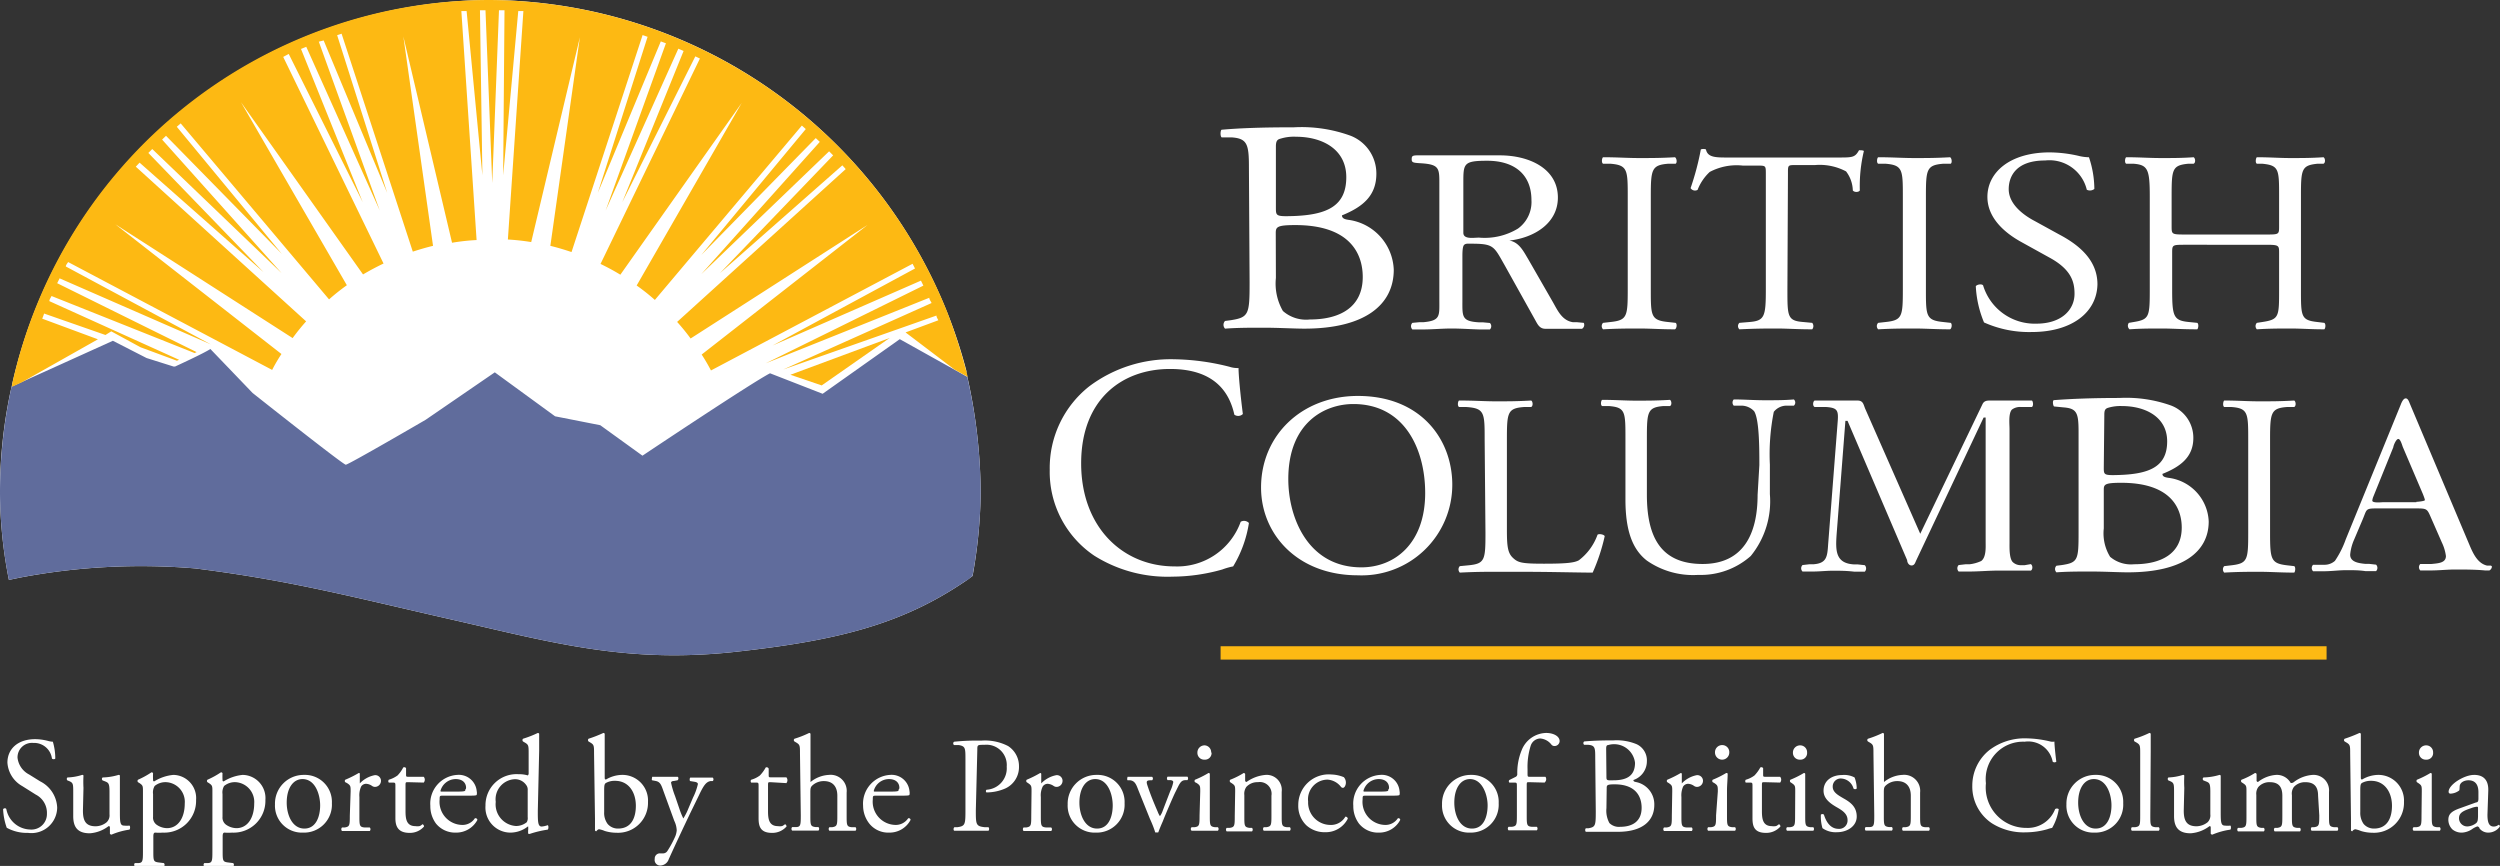
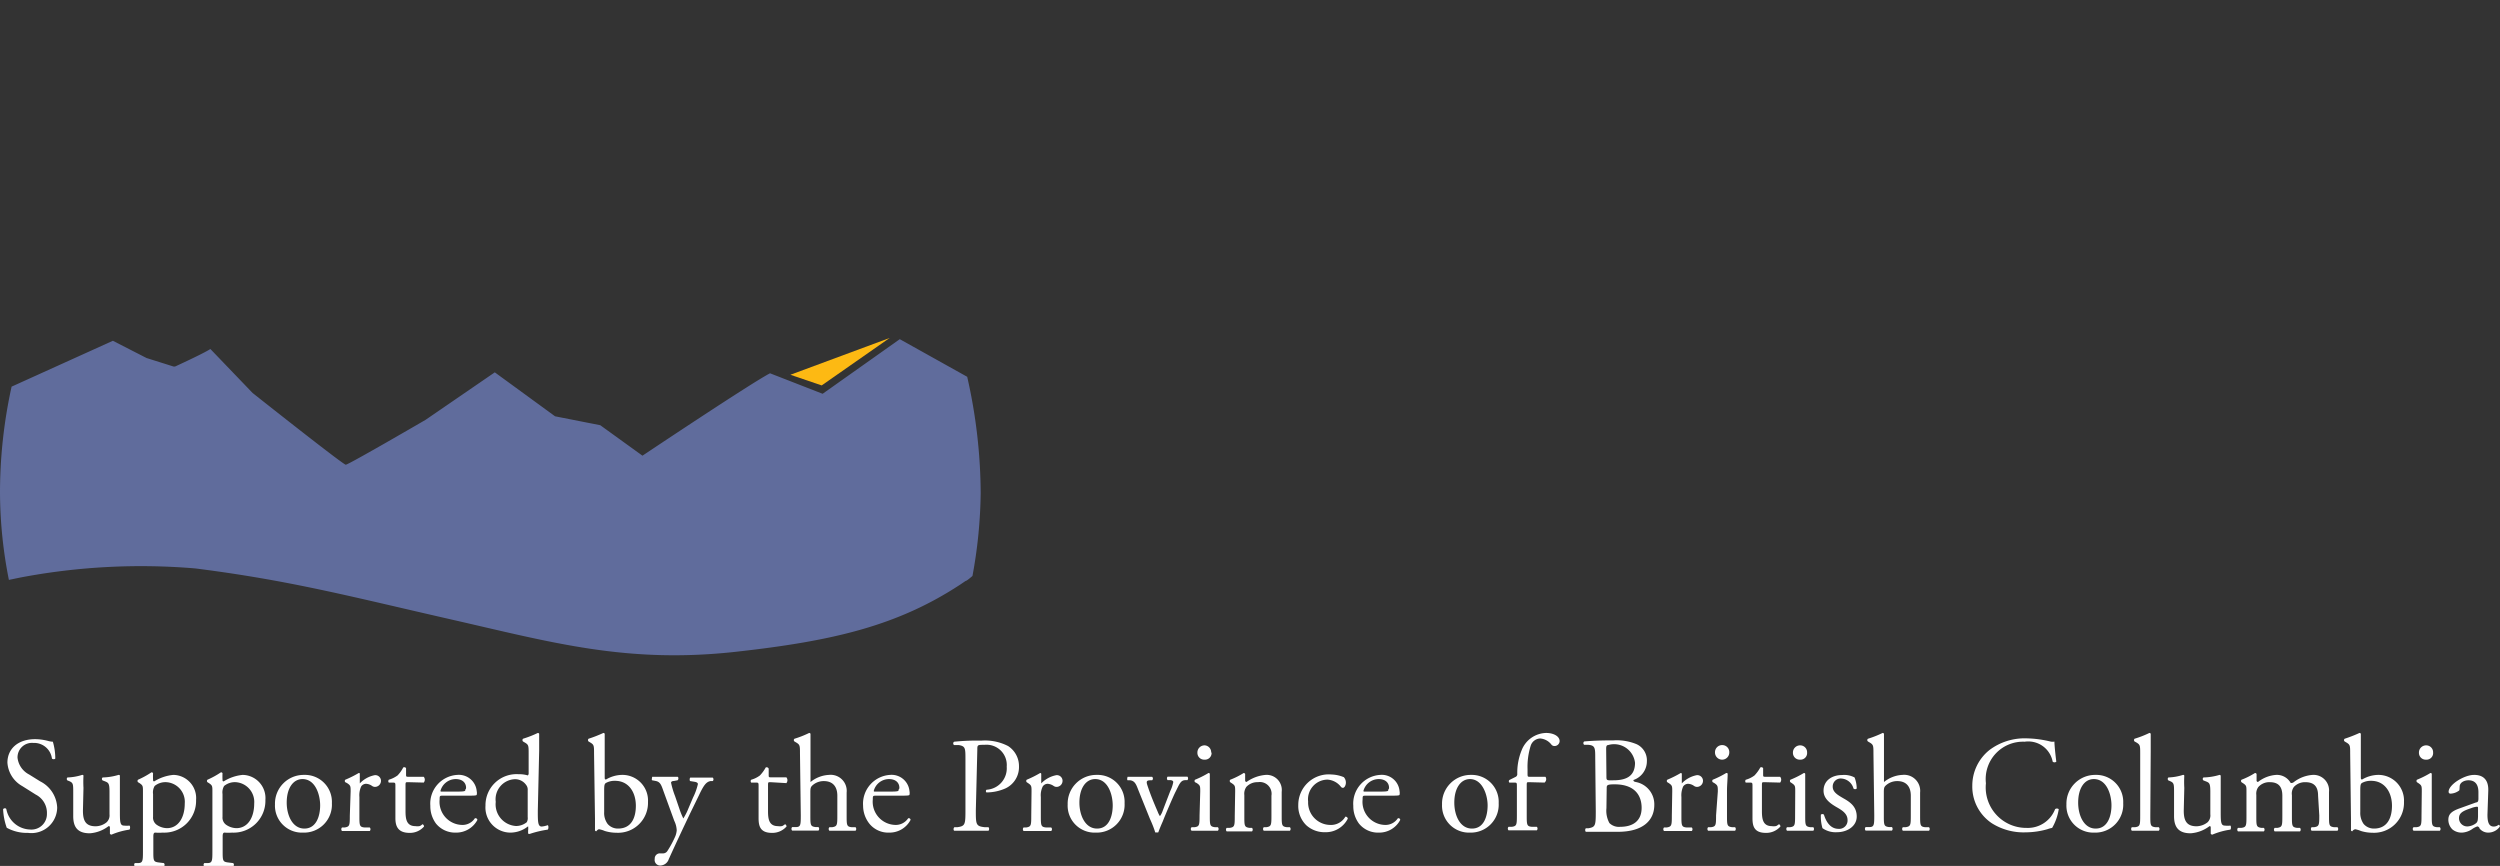
<svg xmlns="http://www.w3.org/2000/svg" viewBox="0 0 185.38 64.21">
  <rect x="0" y="0" width="185.38" height="64.21" fill="#333333" stroke="none" />
  <defs>
    <style>.cls-1{fill:#fdb913}.cls-2{fill:#fff}</style>
  </defs>
  <g id="Layer_2" data-name="Layer 2">
    <g id="Layer_1-2" data-name="Layer 1">
-       <path class="cls-1" d="M90.51 47.92h82.01v.99H90.51z" />
-       <path class="cls-2" d="M92.61 12.39c0-1.67-.12-2.11-1.24-2.2h-.78c-.13-.1-.09-.56 0-.57 1.35-.12 3-.18 5.37-.18a10.59 10.59 0 0 1 4.2.63 3 3 0 0 1 1.9 2.81c0 1.63-1 2.46-2.55 3.09 0 .22.2.29.47.33a3.88 3.88 0 0 1 3.37 3.7c0 2.61-2.15 4.37-6.64 4.37-.73 0-1.95-.07-3-.07s-1.95 0-2.87.07a.41.41 0 0 1 0-.57l.45-.06c1.32-.21 1.37-.45 1.37-2.82Zm2 3c0 .63 0 .67 1.3.63 2.54-.09 3.92-.77 3.92-2.88s-1.83-3-3.72-3a3.34 3.34 0 0 0-1.15.14c-.25.06-.35.18-.35.58Zm0 5.22a4.07 4.07 0 0 0 .52 2.45 2.6 2.6 0 0 0 2 .63c2.22 0 3.92-.9 3.92-3.15 0-1.78-1-3.85-5-3.85-1.35 0-1.45.14-1.45.59ZM120.7 14.6c0-2 0-2.36-1.3-2.46h-.53c-.13-.07-.09-.42 0-.48 1.07 0 1.79.06 2.69.06s1.58 0 2.64-.06c.13.06.18.41.05.48h-.54c-1.25.1-1.3.42-1.3 2.46v6.84c0 2 0 2.31 1.3 2.44l.54.06c.13.08.08.42-.05.48-1.06 0-1.79-.06-2.64-.06s-1.62 0-2.69.06a.34.34 0 0 1 0-.48l.53-.06c1.26-.13 1.3-.4 1.3-2.44ZM132.54 21.48c0 2 0 2.31 1.2 2.4l.64.06a.38.38 0 0 1 0 .48c-1.14 0-1.82-.06-2.62-.06s-1.5 0-2.78.06a.33.33 0 0 1 0-.48l.72-.06c1.14-.09 1.24-.38 1.24-2.4v-8.59c0-.6 0-.61-.6-.61h-1.1a4.25 4.25 0 0 0-2.46.47 3.57 3.57 0 0 0-.9 1.33.39.39 0 0 1-.52-.13 19.8 19.8 0 0 0 .76-2.87.55.55 0 0 1 .38 0c.12.62.78.6 1.7.6h8.09c1.08 0 1.26 0 1.56-.54.1 0 .32 0 .36.06a11.18 11.18 0 0 0-.3 2.92c-.08.15-.42.15-.52 0a2.43 2.43 0 0 0-.5-1.41 4.17 4.17 0 0 0-2.31-.47h-1.42c-.6 0-.58 0-.58.65ZM141.1 14.6c0-2 0-2.36-1.3-2.46h-.53c-.13-.07-.09-.42 0-.48 1.07 0 1.79.06 2.69.06s1.58 0 2.64-.06c.13.06.17.41.05.48h-.54c-1.26.1-1.3.42-1.3 2.46v6.84c0 2 0 2.31 1.3 2.44l.54.06c.12.08.08.42-.05.48-1.06 0-1.79-.06-2.64-.06s-1.62 0-2.69.06a.34.34 0 0 1 0-.48l.53-.06c1.26-.13 1.3-.4 1.3-2.44ZM150.66 24.62a8.15 8.15 0 0 1-3.54-.71 7.93 7.93 0 0 1-.61-2.69c.11-.14.45-.18.54-.06A4 4 0 0 0 151 24c1.9 0 2.83-1.06 2.83-2.21 0-.84-.2-1.79-1.86-2.69l-2.15-1.19c-1.14-.64-2.45-1.73-2.45-3.31 0-1.82 1.67-3.3 4.62-3.3a9.84 9.84 0 0 1 2.11.25 3.35 3.35 0 0 0 .8.11 7.43 7.43 0 0 1 .4 2.35.52.52 0 0 1-.56.06 2.85 2.85 0 0 0-3.09-2.17c-2.22 0-2.7 1.24-2.7 2.13 0 1.11 1.09 1.92 1.93 2.36l1.82 1c1.42.75 2.83 1.87 2.83 3.69-.04 2.1-1.92 3.54-4.87 3.54ZM162.07 18.15c-1 0-1 0-1 .62v2.71c0 2 .1 2.29 1.26 2.4l.6.06c.13.08.08.42 0 .48-1.12 0-1.82-.06-2.63-.06s-1.59 0-2.39.06a.35.35 0 0 1-.05-.48l.35-.06c1.16-.19 1.2-.38 1.2-2.4v-6.92c0-2-.14-2.34-1.22-2.42h-.53c-.13-.07-.09-.42 0-.48 1 0 1.71.06 2.6.06s1.51 0 2.4-.06c.13.06.17.41 0 .48h-.39c-1.2.12-1.24.4-1.24 2.42v2.21c0 .6 0 .62 1 .62H168c1 0 1 0 1-.62v-2.21c0-2 0-2.3-1.26-2.42h-.39c-.13-.07-.08-.42 0-.48 1 0 1.65.06 2.5.06s1.51 0 2.44-.06c.13.06.17.41 0 .48h-.43c-1.2.12-1.24.4-1.24 2.42v6.92c0 2 0 2.27 1.24 2.4l.49.06c.13.08.09.42 0 .48-1 0-1.69-.06-2.5-.06s-1.59 0-2.5.06a.35.35 0 0 1 0-.48l.39-.06c1.26-.19 1.26-.38 1.26-2.4v-2.71c0-.58 0-.62-1-.62ZM80.78 28.64a10.06 10.06 0 0 1 6.28-2 17.51 17.51 0 0 1 4.12.56 1.85 1.85 0 0 0 .66.09c0 .53.14 2 .32 3.41a.49.49 0 0 1-.63.05c-.35-1.58-1.39-3.39-4.77-3.39-3.56 0-6.59 2.25-6.59 7S83.27 42 87.09 42A5 5 0 0 0 92 38.69a.5.5 0 0 1 .61.09A8.79 8.79 0 0 1 91.44 42a5.07 5.07 0 0 0-.81.23 13.69 13.69 0 0 1-3.68.53 10.2 10.2 0 0 1-5.8-1.55 7.49 7.49 0 0 1-3.31-6.38 7.71 7.71 0 0 1 2.94-6.19ZM93.51 36.15c0-3.85 3-6.79 7.18-6.79 4.66 0 7 3.21 7 6.59a6.72 6.72 0 0 1-7 6.71c-4.48 0-7.18-3.05-7.18-6.51Zm12.17.4c0-3.17-1.48-6.59-5.33-6.59-2.1 0-4.82 1.36-4.82 5.57 0 2.84 1.45 6.54 5.42 6.54 2.43 0 4.73-1.73 4.73-5.52ZM130.46 34.49c0-1.19 0-3.4-.39-4a1.3 1.3 0 0 0-1-.41h-.51a.34.34 0 0 1 0-.46c.78 0 1.53.06 2.32.06s1.41 0 2.14-.06a.31.31 0 0 1 0 .46h-.49a1.21 1.21 0 0 0-1 .46 16 16 0 0 0-.29 3.92v2.18a6.42 6.42 0 0 1-1.42 4.59 5.58 5.58 0 0 1-3.89 1.4 6 6 0 0 1-3.81-1.06c-1.08-.84-1.59-2.24-1.59-4.53v-4.51c0-2 0-2.32-1.22-2.42h-.51c-.13-.07-.09-.4 0-.46 1 0 1.71.06 2.52.06s1.51 0 2.51-.06c.12.06.16.39 0 .46h-.49c-1.18.1-1.22.43-1.22 2.42v4.15c0 3.1 1 5.14 4.13 5.14 3 0 4.08-2.2 4.08-5.12ZM154.13 32.09c0-1.43-.09-1.8-1.1-1.88l-.72-.07c-.08-.07-.13-.46 0-.47 1.22-.09 2.75-.16 4.84-.16a9.9 9.9 0 0 1 3.78.54 2.55 2.55 0 0 1 1.71 2.43c0 1.4-.94 2.12-2.29 2.66 0 .2.18.25.43.29a3.4 3.4 0 0 1 3 3.24c0 2.25-1.93 3.77-6 3.77-.65 0-1.75-.06-2.7-.06s-1.75 0-2.59.06a.34.34 0 0 1 0-.49l.4-.05c1.2-.18 1.24-.39 1.24-2.43Zm1.87 2.58c0 .55 0 .59 1.17.55 2.29-.08 3.53-.66 3.53-2.49s-1.64-2.62-3.35-2.62a3.13 3.13 0 0 0-1 .12c-.22.06-.31.16-.31.5Zm0 4.51a3.32 3.32 0 0 0 .47 2.11 2.39 2.39 0 0 0 1.78.55c2 0 3.53-.78 3.53-2.72 0-1.53-.9-3.32-4.48-3.32-1.21 0-1.3.12-1.3.5ZM117.44 23.94l-.53-.05h-.29c-.78-.13-1.1-.83-1.46-1.47l-1.85-3.22c-.32-.53-.66-1.25-1.39-1.36 1.89-.22 3.6-1.31 3.6-3.19 0-2.16-2.14-3.13-4.3-3.13h-6.13c-.4 0-.41.09-.41.31s.14.24.57.27c1.54.08 1.48.37 1.48 1.69v8.42c0 1.21.1 1.56-1.16 1.68h-.3l-.54.05a.35.35 0 0 0 0 .49h.79c.7 0 1.4-.07 2.1-.07s1.38.05 2.07.07h.79a.34.34 0 0 0 0-.48l-.54-.05h-.3c-1.28-.08-1.2-.44-1.2-1.68V19c0-.19 0-.68.11-.82s.32-.11.5-.11c1.73 0 1.71.17 2.53 1.61l2.23 4c.18.31.32.7.78.7H117.31a.34.34 0 0 0 .13-.44Zm-7.77-6.32c-.39 0-1.16.15-1.16-.36v-3.69c0-1.44 0-1.65 1.77-1.65 2 0 3.28 1 3.28 2.92a2.43 2.43 0 0 1-1 2.11 4.76 4.76 0 0 1-2.89.67ZM110.09 32.6c0-2 0-2.33-1.38-2.42h-.52c-.13-.08-.09-.42 0-.48 1.18 0 1.9.06 2.75.06s1.54 0 2.6-.06c.12.06.16.4 0 .48h-.51c-1.25.09-1.29.4-1.29 2.42v6.69c0 1.21.06 1.71.44 2.07s.64.44 2.31.44 2.24-.07 2.58-.25a4.11 4.11 0 0 0 1.39-1.9c.13-.1.53 0 .53.12a14.16 14.16 0 0 1-.89 2.69c-1.07 0-3.08-.06-5.26-.06H111c-.89 0-1.57 0-2.75.06a.34.34 0 0 1 0-.48l.63-.06c1.23-.12 1.27-.39 1.27-2.4ZM166.71 32.64c0-2 0-2.37-1.26-2.46h-.52c-.13-.08-.08-.42 0-.48 1 0 1.74.06 2.61.06s1.54 0 2.58-.06c.12.06.16.4 0 .48h-.52c-1.22.09-1.27.42-1.27 2.46v6.84c0 2 .05 2.3 1.27 2.44l.52.06c.12.07.08.42 0 .48-1 0-1.75-.06-2.58-.06s-1.57 0-2.61.06a.35.35 0 0 1 0-.48l.52-.06c1.22-.14 1.26-.4 1.26-2.44ZM150.13 41.91h-.31a.86.86 0 0 1-.57-.23c-.27-.28-.24-1.1-.24-1.42v-8.44c0-.37-.09-1.17.18-1.45a1 1 0 0 1 .66-.19H150.67c.13-.08.09-.42 0-.48h-3.06c-.24 0-.47 0-.6.26l-4.62 9.62-4.09-9.29c-.13-.33-.15-.59-.58-.59h-3.16c-.13.06-.17.4 0 .48H135.4c.88.06.94.26.86 1.19l-.7 9c-.06.91-.11 1.39-1.06 1.47h-.31l-.53.06a.34.34 0 0 0 0 .48h.78c.48 0 1-.06 1.47-.06s1 0 1.58.07h.79a.35.35 0 0 0 0-.48l-.54-.06h-.29c-1.37-.09-1.34-1.06-1.26-2.24l.65-8.4h.16l4.42 10.33c0 .15.11.39.33.39s.27-.22.34-.37l5-10.6h.15v9.24c0 .36.05 1.12-.33 1.4a2.79 2.79 0 0 1-.85.24h-.29l-.53.06a.34.34 0 0 0 0 .48h.78c.72 0 1.46-.07 2.19-.07h2.38c.13-.05.17-.36 0-.48ZM184.78 42l-.07-.06h-.29c-.83-.19-1.15-1.19-1.46-1.9l-4.27-10.12c-.05-.12-.13-.38-.3-.38s-.3.28-.36.44L173.94 40a7 7 0 0 1-.8 1.59 1.16 1.16 0 0 1-.78.29H171.52a.34.34 0 0 0 0 .48h.79c.56 0 1.12-.08 1.68-.08s.94 0 1.41.07h.79a.34.34 0 0 0 0-.48l-.53-.06h-.29c-.49-.05-1.1-.14-1.1-.68a3.5 3.5 0 0 1 .29-1.11l.64-1.51c.31-.73.19-.81 1-.81h2.88c1 0 .87 0 1.32 1l.67 1.53a3.32 3.32 0 0 1 .3 1c0 .51-.55.54-1.07.59H179.47a.34.34 0 0 0 0 .48h.79c.6 0 1.21-.07 1.79-.07.74 0 1.48 0 2.22.07h.32a.34.34 0 0 0 .19-.3Zm-5.6-4.76h-2.49c-.09 0-.78.08-.78-.12a1.14 1.14 0 0 1 .06-.25l1.5-3.71c0-.1.2-.61.37-.61s.3.53.34.61l1.48 3.47s.15.37.15.45-.5.13-.63.13ZM71.68 27.57A36.79 36.79 0 0 0 36.46 0 36.48 36.48 0 0 0 .88 28.58 35.25 35.25 0 0 0 0 36.46 33.58 33.58 0 0 0 .66 43l.82-.17a47.91 47.91 0 0 1 13-.68c7.1.9 11.54 2.09 19 3.79s13 3.29 21.1 2.39c7.08-.79 11.93-1.89 16.65-5l.38-.25.51-.37a36.74 36.74 0 0 0 .6-6.16 40.11 40.11 0 0 0-1.08-9" />
      <path d="M.86 28.67A36.62 36.62 0 0 0 0 36.46 33.58 33.58 0 0 0 .66 43l.82-.17a47.91 47.91 0 0 1 13-.68c7.1.9 11.54 2.09 19 3.79s13 3.29 21.1 2.39c7.09-.79 11.93-1.89 16.65-5l.37-.25c.09 0 .41-.29.51-.37a35.73 35.73 0 0 0 .61-6.16 39.6 39.6 0 0 0-1-8.61l-5-2.79L61 29.2l-3.9-1.52c-1.32.67-9.46 6.11-9.46 6.11l-3.13-2.26-3.35-.66-4.47-3.26-5.13 3.52s-5.72 3.33-5.92 3.33-6.91-5.32-6.91-5.32l-3.13-3.26c-.52.34-2.62 1.3-2.62 1.3h-.11l-2-.63-2.5-1.28Z" style="fill:#606c9c" />
      <path class="cls-1" d="m65.97 25.06-7.36 2.73 2.32.79 5.04-3.52z" />
-       <path class="cls-1" d="m7.26 25.16-4.13-1.53c.05-.12.1-.25.14-.38l4.55 1.59.43-.27 2.17 1.18 2.7 1 .16-.07-9.62-4.35c0-.13.11-.26.16-.38l10.61 4.23.15-.07L4.24 21l.18-.36 11.22 4.9-10.76-5.78c0-.11.11-.22.17-.33l15.13 8a12.55 12.55 0 0 1 .69-1.18L8.55 16.63l13.15 8.44a15.27 15.27 0 0 1 1-1.24L10.07 12.36l.28-.3 9.19 8.12L11 11.34l.29-.29 9.59 9.2-8.86-9.9.29-.28 8.59 8.76-7.79-9.43.29-.25 11 13.05q.63-.56 1.32-1.05L17.87 7.58l9.05 12.77c.49-.29 1-.56 1.52-.81L21 4.22l.41-.22 5.49 11-4.58-11.37.39-.16 5.45 12.14-4.52-12.52L24 3l4.71 11.3L25 2.61l.33-.11 5.28 16.16c.49-.16 1-.31 1.5-.43l-2.2-15.52L33.52 18a15.58 15.58 0 0 1 1.82-.2L34.21.82h.39L35.77 13 35.59.76H36l.5 12.81L37 .76h.41L37.31 13 38.43.82h.38l-1.15 16.94a16.64 16.64 0 0 1 1.73.19L43 2.76l-2.19 15.47c.54.13 1.06.29 1.57.46L47.65 2.6l.37.13-3.69 11.57L49 3.07l.38.14-4.47 12.4 5.39-12 .39.17L46.14 15l5.42-10.82.34.16-7.37 15.23c.51.25 1 .51 1.47.8l9-12.74-7.79 13.54a15.46 15.46 0 0 1 1.35 1.07l10.9-12.93.29.26L52 18.91l8.49-8.67.3.28L52 20.33l9.48-9.11.3.3-8.4 8.74 9.08-8c.08.09.17.18.25.28l-12.5 11.33a15.12 15.12 0 0 1 1 1.23l13.12-8.42-12.3 9.61c.25.38.48.78.69 1.18l14.95-7.91.18.35-10.56 5.71 11-4.81.18.37-11.69 5.76 12.13-4.86c0 .13.11.26.17.39l-11 4.93 11.36-4c0 .12.09.24.14.35l-2.43.9 3.61 2.74 1 .56a41.72 41.72 0 0 0-1.53-4.83A36.83 36.83 0 0 0 36.34 0 36.29 36.29 0 0 0 .9 28.48a1 1 0 0 0 0 .2l.71-.33Z" />
      <path class="cls-2" d="M2.08 61.76a3.08 3.08 0 0 1-1.58-.38A4.69 4.69 0 0 1 .23 60c.05-.07.2-.1.24 0a1.85 1.85 0 0 0 1.75 1.51 1.15 1.15 0 0 0 1.26-1.17 1.52 1.52 0 0 0-.83-1.42l-1-.63a2.15 2.15 0 0 1-1.1-1.74c0-1 .75-1.74 2.07-1.74a3.88 3.88 0 0 1 .94.13 1.48 1.48 0 0 0 .36.06 4.47 4.47 0 0 1 .18 1.24c0 .06-.2.09-.25 0a1.33 1.33 0 0 0-1.38-1.15 1.07 1.07 0 0 0-1.17 1.1 1.6 1.6 0 0 0 .86 1.24l.82.51a2.28 2.28 0 0 1 1.26 1.94 1.91 1.91 0 0 1-2.16 1.88ZM6.15 60.11c0 .7.17 1.16.94 1.16a1.31 1.31 0 0 0 .82-.3.71.71 0 0 0 .21-.59v-1.66c0-.66-.08-.68-.38-.8l-.13-.05a.14.14 0 0 1 0-.22 4.4 4.4 0 0 0 1.18-.19c.06 0 .09 0 .1.07v2.59c0 .8 0 1.1.31 1.1a1.89 1.89 0 0 0 .39 0c.07 0 .08.26 0 .3a5.27 5.27 0 0 0-1.32.37.14.14 0 0 1-.12-.07v-.42c0-.09 0-.14-.1-.14a2.57 2.57 0 0 1-1.39.53c-.9 0-1.23-.45-1.23-1.27v-1.74c0-.64 0-.73-.3-.86L5 57.87a.15.15 0 0 1 0-.22 3.92 3.92 0 0 0 1.09-.19c.06 0 .09 0 .1.07a8 8 0 0 0 0 .89ZM10.6 58.69c0-.4 0-.45-.27-.63l-.1-.06a.14.14 0 0 1 0-.18 6.28 6.28 0 0 0 1-.55.11.11 0 0 1 .12.07 4.7 4.7 0 0 0 0 .47c0 .07 0 .13.09.13a3.21 3.21 0 0 1 1.42-.48 1.72 1.72 0 0 1 1.68 1.86 2.36 2.36 0 0 1-2.47 2.42 3.94 3.94 0 0 1-.56 0c-.09 0-.14.07-.14.28v1.07c0 .72 0 .81.38.86l.4.05a.17.17 0 0 1 0 .25H10.01A.17.17 0 0 1 10 64h.21c.38 0 .39-.15.39-.88Zm.75 1.88a.65.65 0 0 0 .3.61 1.39 1.39 0 0 0 .73.23c.83 0 1.32-.77 1.32-1.83A1.46 1.46 0 0 0 12.33 58a1.26 1.26 0 0 0-.86.28.92.92 0 0 0-.12.6ZM15.75 58.69c0-.4 0-.45-.27-.63l-.1-.06a.14.14 0 0 1 0-.18 6.28 6.28 0 0 0 1-.55.11.11 0 0 1 .12.07 4.7 4.7 0 0 0 0 .47c0 .07 0 .13.09.13a3.21 3.21 0 0 1 1.41-.48 1.72 1.72 0 0 1 1.68 1.86 2.36 2.36 0 0 1-2.47 2.42 3.94 3.94 0 0 1-.56 0c-.09 0-.14.07-.14.28v1.07c0 .72 0 .81.38.86l.4.05a.17.17 0 0 1 0 .25H15.15a.17.17 0 0 1 0-.25h.21c.38 0 .39-.15.39-.88Zm.75 1.88a.65.65 0 0 0 .3.61 1.39 1.39 0 0 0 .73.23c.83 0 1.32-.77 1.32-1.83A1.47 1.47 0 0 0 17.48 58a1.26 1.26 0 0 0-.86.28.92.92 0 0 0-.12.6ZM24.61 59.56a2.07 2.07 0 0 1-2.14 2.18 2 2 0 0 1-2.08-2.09 2.13 2.13 0 0 1 2.16-2.19 2 2 0 0 1 2.06 2.1Zm-2.18-1.79c-.67 0-1.17.64-1.17 1.75 0 .92.42 1.92 1.31 1.92s1.17-.94 1.17-1.72-.35-1.95-1.31-1.95ZM26 58.69c0-.4 0-.45-.28-.63L25.6 58a.14.14 0 0 1 0-.18 8.06 8.06 0 0 0 1-.5c.05 0 .08 0 .08.07v.7a2.07 2.07 0 0 1 1.11-.61.42.42 0 0 1 .46.41.45.45 0 0 1-.44.46.38.38 0 0 1-.22-.07.82.82 0 0 0-.45-.16.44.44 0 0 0-.36.2 1.59 1.59 0 0 0-.13.78v1.38c0 .73 0 .85.4.88h.37a.19.19 0 0 1 0 .26h-2.06a.19.19 0 0 1 0-.26h.19c.38-.06.39-.15.39-.88ZM30.26 58c-.18 0-.19 0-.19.24v1.9c0 .59.07 1.12.74 1.12a.82.82 0 0 0 .28 0c.09 0 .22-.14.25-.14s.12.11.1.17a1.38 1.38 0 0 1-1.06.47c-.87 0-1.06-.49-1.06-1.09v-2.35c0-.27 0-.29-.21-.29h-.28a.17.17 0 0 1 0-.21 2.16 2.16 0 0 0 .65-.32 2.48 2.48 0 0 0 .42-.59.16.16 0 0 1 .21.05v.45c0 .18 0 .19.19.19h1.12a.33.33 0 0 1 0 .43ZM32.87 59c-.26 0-.27 0-.27.28a1.71 1.71 0 0 0 1.68 1.89 1.09 1.09 0 0 0 .93-.49.14.14 0 0 1 .19.12 1.78 1.78 0 0 1-1.6.94 1.83 1.83 0 0 1-1.47-.67 2.16 2.16 0 0 1-.42-1.32 2.13 2.13 0 0 1 2-2.29 1.33 1.33 0 0 1 1.44 1.21.57.57 0 0 1 0 .26c0 .06-.17.07-.59.07Zm.63-.3c.75 0 1 0 1-.1s.06-.06.06-.19c0-.29-.19-.64-.78-.64a1.18 1.18 0 0 0-1.12.88s0 .05.07.05ZM39.88 60.12c0 .8 0 1.17.29 1.17a1.79 1.79 0 0 0 .44-.1c.07 0 .08.28 0 .33a7.55 7.55 0 0 0-1.34.32c-.06 0-.11 0-.11-.08v-.17a1.2 1.2 0 0 0 0-.32 2.11 2.11 0 0 1-1.28.47 1.86 1.86 0 0 1-1.88-2 2.3 2.3 0 0 1 2.46-2.33 2.18 2.18 0 0 1 .68.09s.06-.06.06-.14v-1.48c0-.6 0-.66-.32-.84l-.1-.06a.15.15 0 0 1 0-.2 7.85 7.85 0 0 0 1.1-.43.11.11 0 0 1 .1.06v1.26Zm-.75-1.52a.56.56 0 0 0-.12-.4 1 1 0 0 0-.85-.42 1.49 1.49 0 0 0-1.4 1.68 1.61 1.61 0 0 0 1.51 1.79 1.28 1.28 0 0 0 .79-.28.62.62 0 0 0 .07-.38ZM44.05 55.88c0-.6 0-.66-.31-.84l-.1-.06a.15.15 0 0 1 0-.2 9.6 9.6 0 0 0 1.1-.43.11.11 0 0 1 .1.06v3.17c0 .18 0 .22.1.22a2.39 2.39 0 0 1 1.17-.34 1.9 1.9 0 0 1 1.94 2 2.22 2.22 0 0 1-2.33 2.29 3 3 0 0 1-.87-.13 2.13 2.13 0 0 0-.42-.13c-.08 0-.16.08-.21.15a.11.11 0 0 1-.1-.06v-.86Zm.75 4.34a1.36 1.36 0 0 0 .26.88 1 1 0 0 0 .77.34c1 0 1.32-.82 1.32-1.69 0-1-.53-1.85-1.54-1.85a1.31 1.31 0 0 0-.68.16c-.11.07-.13.18-.13.58ZM48.55 63.69a.38.38 0 0 1 .41-.41h.19a.38.38 0 0 0 .34-.18 7.42 7.42 0 0 0 .59-1.1 1.51 1.51 0 0 0 .1-.43 1.77 1.77 0 0 0-.18-.7l-.79-2.17c-.17-.48-.24-.72-.59-.79l-.26-.05c-.06 0 0-.23 0-.26h1.88c.08 0 .09.21 0 .26l-.26.05c-.14 0-.22.06-.22.13a6.39 6.39 0 0 0 .3 1l.32.94a5.6 5.6 0 0 0 .29.71 4.31 4.31 0 0 0 .38-.75l.34-.8a4.36 4.36 0 0 0 .36-1c0-.07-.06-.14-.25-.17l-.31-.05c-.07 0-.06-.23 0-.26H52.85a.18.18 0 0 1 0 .26h-.17c-.33.06-.52.35-.86 1.07l-.57 1.17c-.33.68-1.16 2.44-1.66 3.55a.68.68 0 0 1-.65.47.41.41 0 0 1-.39-.49ZM57.13 58c-.17 0-.18 0-.18.24v1.9c0 .59.07 1.12.74 1.12a.76.76 0 0 0 .27 0c.09 0 .23-.14.26-.14s.12.11.1.17a1.4 1.4 0 0 1-1.07.47c-.87 0-1-.49-1-1.09v-2.35c0-.27 0-.29-.21-.29h-.34a.17.17 0 0 1 0-.21 1.93 1.93 0 0 0 .65-.32 2.81 2.81 0 0 0 .43-.59.16.16 0 0 1 .22.09v.45c0 .18 0 .19.18.19h1.13a.33.33 0 0 1 0 .43ZM59.32 55.88c0-.6 0-.66-.31-.84l-.1-.06a.13.13 0 0 1 0-.2 7.34 7.34 0 0 0 1.09-.43.11.11 0 0 1 .1.06V57.99a2.34 2.34 0 0 1 1.37-.53 1.19 1.19 0 0 1 1.31 1.31v1.69c0 .73 0 .84.38.88h.28a.19.19 0 0 1 0 .26H61.5a.19.19 0 0 1 0-.26h.2c.38-.06.39-.15.39-.88V59c0-.65-.32-1.08-1-1.08a1.25 1.25 0 0 0-.79.27c-.18.15-.21.21-.21.56v1.7c0 .73 0 .83.39.88h.21a.19.19 0 0 1 0 .26h-1.95a.19.19 0 0 1 0-.26H59c.37 0 .38-.15.38-.88ZM65 59c-.27 0-.28 0-.28.28a1.72 1.72 0 0 0 1.69 1.89 1.1 1.1 0 0 0 .93-.49.13.13 0 0 1 .18.12 1.76 1.76 0 0 1-1.59.94 1.8 1.8 0 0 1-1.47-.67 2.17 2.17 0 0 1-.46-1.32 2.14 2.14 0 0 1 2-2.29 1.33 1.33 0 0 1 1.44 1.21.62.62 0 0 1 0 .26c0 .06-.17.07-.6.07Zm.63-.3c.75 0 1 0 1-.1s.06-.06.06-.19c0-.29-.19-.64-.78-.64a1.17 1.17 0 0 0-1.12.88s0 .05.07.05ZM72.36 60.08c0 1.06 0 1.19.67 1.26h.27a.21.21 0 0 1 0 .26H70.77c-.07 0-.09-.19 0-.26h.21c.59-.08.61-.2.61-1.26v-3.74c0-.86 0-1-.48-1.09h-.36a.15.15 0 0 1 0-.25 16 16 0 0 1 2-.08 3.73 3.73 0 0 1 2 .4 1.77 1.77 0 0 1 .81 1.52 1.74 1.74 0 0 1-1 1.62 3.5 3.5 0 0 1-1.4.3c-.07 0-.07-.18 0-.2a1.59 1.59 0 0 0 1.49-1.71 1.5 1.5 0 0 0-1.64-1.62c-.53 0-.54 0-.54.37ZM76.49 58.69c0-.4 0-.45-.27-.63l-.09-.06a.14.14 0 0 1 0-.18 8 8 0 0 0 1-.5s.08 0 .08.07v.7a2.09 2.09 0 0 1 1.12-.61.42.42 0 0 1 .46.41.45.45 0 0 1-.44.46.38.38 0 0 1-.22-.07.88.88 0 0 0-.45-.16.44.44 0 0 0-.36.2 1.47 1.47 0 0 0-.14.78v1.38c0 .73 0 .85.41.88h.36a.18.18 0 0 1 0 .26H75.9a.19.19 0 0 1 0-.26h.19c.37-.06.38-.15.38-.88ZM83.39 59.56a2.07 2.07 0 0 1-2.14 2.18 2 2 0 0 1-2.08-2.09 2.13 2.13 0 0 1 2.16-2.19 2 2 0 0 1 2.06 2.1Zm-2.18-1.79c-.67 0-1.17.64-1.17 1.75 0 .92.42 1.92 1.31 1.92s1.16-.94 1.16-1.72-.34-1.95-1.3-1.95ZM84.42 58.61c-.15-.38-.24-.7-.61-.75h-.2c-.06-.08 0-.23 0-.26H85.43a.17.17 0 0 1 0 .26h-.12c-.31 0-.32.1-.22.4.23.7.53 1.41.76 1.94a1.65 1.65 0 0 0 .16.32 1.4 1.4 0 0 0 .2-.38c.13-.35.47-1.23.57-1.49A2.63 2.63 0 0 0 87 58c0-.09-.07-.13-.19-.15h-.23a.2.2 0 0 1 0-.26h1.47a.2.2 0 0 1 0 .26h-.15c-.36 0-.45.31-.74.88-.14.27-.77 1.74-.93 2.16-.11.25-.21.48-.34.83a.12.12 0 0 1-.1 0 .18.18 0 0 1-.13 0c-.08-.28-.24-.68-.39-1ZM89 58.69c0-.4 0-.45-.27-.63l-.12-.06a.14.14 0 0 1 0-.18 7 7 0 0 0 1-.5.09.09 0 0 1 .1.06v3.08c0 .73 0 .83.39.88h.21a.19.19 0 0 1 0 .26h-1.95a.17.17 0 0 1 0-.26h.21c.37-.05.38-.15.38-.88Zm.84-2.89a.49.49 0 0 1-.53.53.5.5 0 0 1-.52-.51.53.53 0 0 1 .55-.55.51.51 0 0 1 .47.53ZM91.59 58.69c0-.4 0-.45-.28-.63l-.09-.06a.14.14 0 0 1 0-.18 5.67 5.67 0 0 0 1-.5.12.12 0 0 1 .11.07v.48a.1.1 0 0 0 .11.11 2.82 2.82 0 0 1 1.42-.52 1.12 1.12 0 0 1 1.18 1.26v1.74c0 .73 0 .83.39.88h.22a.19.19 0 0 1 0 .26h-1.94a.19.19 0 0 1 0-.26h.19c.37-.06.38-.15.38-.88V59a.87.87 0 0 0-1-1 1.11 1.11 0 0 0-.86.35.88.88 0 0 0-.15.61v1.55c0 .73 0 .82.38.88h.19a.19.19 0 0 1 0 .26h-1.88a.19.19 0 0 1 0-.26h.21c.38-.05.39-.15.39-.88ZM99.65 57.63a.61.61 0 0 1 .15.41c0 .18-.1.38-.22.38a.19.19 0 0 1-.15-.08 1.37 1.37 0 0 0-1-.53A1.46 1.46 0 0 0 97 59.44a1.66 1.66 0 0 0 1.63 1.73 1.23 1.23 0 0 0 1.13-.61.16.16 0 0 1 .18.15 1.83 1.83 0 0 1-1.69 1 2 2 0 0 1-1.39-.52 2 2 0 0 1-.59-1.5 2.26 2.26 0 0 1 2.46-2.26 2.59 2.59 0 0 1 .92.2ZM101.31 59c-.26 0-.27 0-.27.28a1.71 1.71 0 0 0 1.68 1.89 1.09 1.09 0 0 0 .93-.49.13.13 0 0 1 .18.12 1.76 1.76 0 0 1-1.59.94 1.81 1.81 0 0 1-1.47-.67 2.16 2.16 0 0 1-.42-1.32 2.13 2.13 0 0 1 2-2.29 1.32 1.32 0 0 1 1.43 1.21.62.62 0 0 1 0 .26c0 .06-.17.07-.59.07Zm.63-.3c.75 0 1 0 1-.1s.06-.06.06-.19c0-.29-.19-.64-.78-.64a1.18 1.18 0 0 0-1.12.88s0 .05.07.05ZM111.13 59.56a2.07 2.07 0 0 1-2.13 2.18 2 2 0 0 1-2.07-2.09 2.13 2.13 0 0 1 2.16-2.19 2 2 0 0 1 2.04 2.1ZM109 57.77c-.66 0-1.16.64-1.16 1.75 0 .92.41 1.92 1.31 1.92s1.16-.94 1.16-1.72-.39-1.95-1.31-1.95ZM113.38 58c-.17 0-.17 0-.17.29v2.14c0 .73 0 .85.39.88h.36a.19.19 0 0 1 0 .26h-2.1a.19.19 0 0 1 0-.26h.24c.37-.05.38-.15.38-.88v-2.11c0-.27 0-.29-.2-.29h-.36a.14.14 0 0 1 0-.19l.44-.22a.23.23 0 0 0 .15-.2 4.41 4.41 0 0 1 .32-1.78 2 2 0 0 1 1.82-1.29c.54 0 1 .24 1 .61a.38.38 0 0 1-.38.36.29.29 0 0 1-.24-.12 1.16 1.16 0 0 0-.82-.44.77.77 0 0 0-.71.55 5.22 5.22 0 0 0-.23 1.72v.29c0 .27 0 .28.17.28h1.16a.32.32 0 0 1-.07.43ZM118.29 56.23c0-.75 0-.95-.5-1h-.32a.16.16 0 0 1 0-.25c.55-.05 1.24-.08 2.18-.08a3.87 3.87 0 0 1 1.7.28 1.32 1.32 0 0 1 .77 1.27 1.47 1.47 0 0 1-1 1.39c0 .1.08.13.19.15a1.68 1.68 0 0 1 1.36 1.69c0 1.18-.87 2-2.7 2h-2.38a.21.21 0 0 1 0-.26h.18c.54-.09.56-.2.56-1.26Zm.83 1.34c0 .29 0 .31.53.29 1 0 1.59-.35 1.59-1.3a1.56 1.56 0 0 0-2-1.31c-.1 0-.14.08-.14.27Zm0 2.36a1.91 1.91 0 0 0 .22 1.1 1 1 0 0 0 .8.28c.9 0 1.59-.4 1.59-1.41 0-.81-.41-1.74-2-1.74-.55 0-.59.06-.59.27ZM124 58.69c0-.4 0-.45-.27-.63l-.1-.06a.14.14 0 0 1 0-.18 8.06 8.06 0 0 0 1-.5s.08 0 .08.07v.7a2.07 2.07 0 0 1 1.11-.61.42.42 0 0 1 .46.41.45.45 0 0 1-.44.46.38.38 0 0 1-.22-.07.82.82 0 0 0-.44-.16.45.45 0 0 0-.37.2 1.59 1.59 0 0 0-.13.78v1.38c0 .73 0 .85.4.88h.37a.19.19 0 0 1 0 .26h-2.06a.19.19 0 0 1 0-.26h.19c.38-.06.39-.15.39-.88ZM127.38 58.69c0-.4 0-.45-.27-.63L127 58a.14.14 0 0 1 0-.18 7 7 0 0 0 1-.5c.05 0 .1 0 .11.06 0 .36-.05.84-.05 1.26v1.82c0 .73 0 .83.39.88h.21a.19.19 0 0 1 0 .26h-2a.19.19 0 0 1 0-.26h.21c.37-.05.38-.15.38-.88Zm.85-2.89a.53.53 0 0 1-1.06 0 .53.53 0 0 1 .55-.55.52.52 0 0 1 .51.55ZM130.83 58c-.17 0-.18 0-.18.24v1.9c0 .59.07 1.12.74 1.12a.76.76 0 0 0 .27 0c.09 0 .23-.14.26-.14s.12.11.1.17a1.4 1.4 0 0 1-1.07.47c-.87 0-1-.49-1-1.09v-2.35c0-.27 0-.29-.21-.29h-.29a.17.17 0 0 1 0-.21 1.93 1.93 0 0 0 .65-.32 2.81 2.81 0 0 0 .43-.59.16.16 0 0 1 .21.05v.45c0 .18 0 .19.18.19H132a.33.33 0 0 1 0 .43ZM133.12 58.69c0-.4 0-.45-.27-.63l-.09-.06a.14.14 0 0 1 0-.18 7 7 0 0 0 1-.5.09.09 0 0 1 .1.06v3.08c0 .73 0 .83.39.88h.21a.19.19 0 0 1 0 .26h-1.95a.19.19 0 0 1 0-.26h.22c.37-.05.38-.15.38-.88Zm.88-2.89a.49.49 0 0 1-.53.53.5.5 0 0 1-.52-.51.53.53 0 0 1 .55-.55.51.51 0 0 1 .5.53ZM137.52 57.65a2.35 2.35 0 0 1 .16.82.17.17 0 0 1-.24 0 1 1 0 0 0-.89-.74.59.59 0 0 0-.65.61c0 .42.43.64.78.85.54.3 1 .64 1 1.36s-.71 1.16-1.46 1.16a1.69 1.69 0 0 1-1.08-.3 3.1 3.1 0 0 1-.12-1 .17.17 0 0 1 .23 0c.17.56.5 1.05 1.08 1.05a.62.62 0 0 0 .67-.65c0-.47-.4-.72-.78-.94-.58-.33-1-.68-1-1.24 0-.74.61-1.16 1.38-1.16a1.65 1.65 0 0 1 .92.18ZM138.92 55.88c0-.6 0-.66-.31-.84l-.1-.06a.13.13 0 0 1 0-.2 7.79 7.79 0 0 0 1.09-.43.11.11 0 0 1 .1.06V57.99a2.34 2.34 0 0 1 1.37-.53 1.19 1.19 0 0 1 1.31 1.31v1.69c0 .73 0 .84.38.88h.28a.19.19 0 0 1 0 .26h-1.94a.19.19 0 0 1 0-.26h.2c.38-.06.39-.15.39-.88V59c0-.65-.32-1.08-1-1.08a1.25 1.25 0 0 0-.79.27c-.18.15-.21.21-.21.56v1.7c0 .73 0 .83.39.88h.21a.19.19 0 0 1 0 .26h-1.95a.19.19 0 0 1 0-.26h.26c.37 0 .38-.15.38-.88ZM147.53 55.61a4.34 4.34 0 0 1 2.73-.86 8 8 0 0 1 1.8.24.75.75 0 0 0 .28 0c0 .23.06.87.14 1.49a.21.21 0 0 1-.27 0 1.84 1.84 0 0 0-2.08-1.48 2.77 2.77 0 0 0-2.87 3.08 3 3 0 0 0 3 3.31 2.17 2.17 0 0 0 2.13-1.39.22.22 0 0 1 .27 0 3.94 3.94 0 0 1-.49 1.39 2.42 2.42 0 0 0-.36.1 6 6 0 0 1-1.6.23 4.41 4.41 0 0 1-2.52-.68 3.27 3.27 0 0 1-1.44-2.79 3.37 3.37 0 0 1 1.28-2.64ZM157.44 59.56a2.07 2.07 0 0 1-2.14 2.18 2 2 0 0 1-2.07-2.09 2.13 2.13 0 0 1 2.15-2.19 2 2 0 0 1 2.06 2.1Zm-2.18-1.79c-.67 0-1.16.64-1.16 1.75 0 .92.41 1.92 1.3 1.92s1.17-.94 1.17-1.72-.34-1.95-1.31-1.95ZM159.45 60.46c0 .73 0 .83.38.88h.25a.19.19 0 0 1 0 .26h-2a.19.19 0 0 1 0-.26h.23c.38-.05.39-.15.39-.88v-4.58c0-.6 0-.66-.31-.84l-.11-.06a.15.15 0 0 1 0-.2 7.4 7.4 0 0 0 1.1-.43.11.11 0 0 1 .1.06v1.26ZM161.93 60.11c0 .7.18 1.16.95 1.16a1.36 1.36 0 0 0 .82-.3.71.71 0 0 0 .2-.59v-1.66c0-.66-.07-.68-.38-.8l-.13-.05a.14.14 0 0 1 0-.22 4.41 4.41 0 0 0 1.19-.19s.08 0 .09.07v2.59c0 .8 0 1.1.31 1.1a1.9 1.9 0 0 0 .4 0c.06 0 .07.26 0 .3a5.34 5.34 0 0 0-1.33.37.14.14 0 0 1-.12-.07v-.42c0-.09 0-.14-.09-.14a2.61 2.61 0 0 1-1.4.53c-.89 0-1.23-.45-1.23-1.27v-1.74c0-.64 0-.73-.3-.86l-.12-.05a.15.15 0 0 1 0-.22 3.91 3.91 0 0 0 1.08-.19c.06 0 .09 0 .1.07a8 8 0 0 0 0 .89ZM171.89 59c0-.69-.31-1-.95-1a1.12 1.12 0 0 0-.84.35.82.82 0 0 0-.15.61v1.55c0 .73 0 .83.39.88h.21a.19.19 0 0 1 0 .26h-1.88a.19.19 0 0 1 0-.26h.19c.37-.06.38-.15.38-.88V59c0-.68-.3-1-.93-1a1.08 1.08 0 0 0-.85.36.82.82 0 0 0-.15.58v1.57c0 .73 0 .82.38.88h.18a.19.19 0 0 1 0 .26h-1.92a.19.19 0 0 1 0-.26h.24c.38-.05.39-.15.39-.88v-1.82c0-.4 0-.45-.28-.63l-.09-.06a.14.14 0 0 1 0-.18 5.58 5.58 0 0 0 1-.5.13.13 0 0 1 .12.07v.48a.1.1 0 0 0 .11.11 2.45 2.45 0 0 1 1.34-.52 1.17 1.17 0 0 1 1.08.6.31.31 0 0 0 .25-.08 2.58 2.58 0 0 1 1.38-.52 1.15 1.15 0 0 1 1.21 1.26v1.74c0 .73 0 .83.38.88h.25a.19.19 0 0 1 0 .26h-1.92a.19.19 0 0 1 0-.26h.18c.38-.06.39-.15.39-.88ZM174.27 55.88c0-.6 0-.66-.31-.84l-.1-.06a.13.13 0 0 1 0-.2 10.38 10.38 0 0 0 1.1-.43.11.11 0 0 1 .1.06v3.17c0 .18 0 .22.1.22a2.39 2.39 0 0 1 1.17-.34 1.9 1.9 0 0 1 1.93 2 2.22 2.22 0 0 1-2.33 2.29 2.94 2.94 0 0 1-.86-.13 2.13 2.13 0 0 0-.42-.13.31.31 0 0 0-.22.15.11.11 0 0 1-.1-.06v-.86Zm.75 4.34a1.41 1.41 0 0 0 .25.88 1 1 0 0 0 .77.34c1 0 1.33-.82 1.33-1.69 0-1-.54-1.85-1.54-1.85a1.35 1.35 0 0 0-.69.16c-.1.07-.12.18-.12.58ZM179.58 58.69c0-.4 0-.45-.27-.63l-.09-.06a.14.14 0 0 1 0-.18 7 7 0 0 0 1-.5.09.09 0 0 1 .1.06v3.08c0 .73 0 .83.39.88h.21a.19.19 0 0 1 0 .26h-1.95a.17.17 0 0 1 0-.26h.21c.37-.05.38-.15.38-.88Zm.84-2.89a.49.49 0 0 1-.53.53.5.5 0 0 1-.52-.51.53.53 0 0 1 .55-.55.51.51 0 0 1 .5.53ZM183.61 59.5c.15 0 .17-.14.17-.29v-.47c0-.38-.11-.88-.74-.88-.28 0-.63.14-.65.45s0 .29-.1.35a1.11 1.11 0 0 1-.58.19.13.13 0 0 1-.14-.14c0-.53 1.15-1.25 1.89-1.25s1.08.43 1.05 1.19l-.06 1.76c0 .47.07.88.46.88a.59.59 0 0 0 .26-.06s.1-.07.13-.07.07.06.07.13a1.05 1.05 0 0 1-.85.45.82.82 0 0 1-.66-.31c0-.07-.1-.15-.16-.15a1.51 1.51 0 0 0-.4.21 1.48 1.48 0 0 1-.73.25 1.08 1.08 0 0 1-.71-.23 1 1 0 0 1-.31-.71c0-.4.19-.63.84-.86Zm-.61 1.78a1.16 1.16 0 0 0 .62-.25c.12-.12.12-.26.13-.48v-.59c0-.12 0-.14-.1-.14a1.6 1.6 0 0 0-.42.11c-.6.2-.89.35-.89.75a.61.61 0 0 0 .66.6Z" />
    </g>
  </g>
</svg>